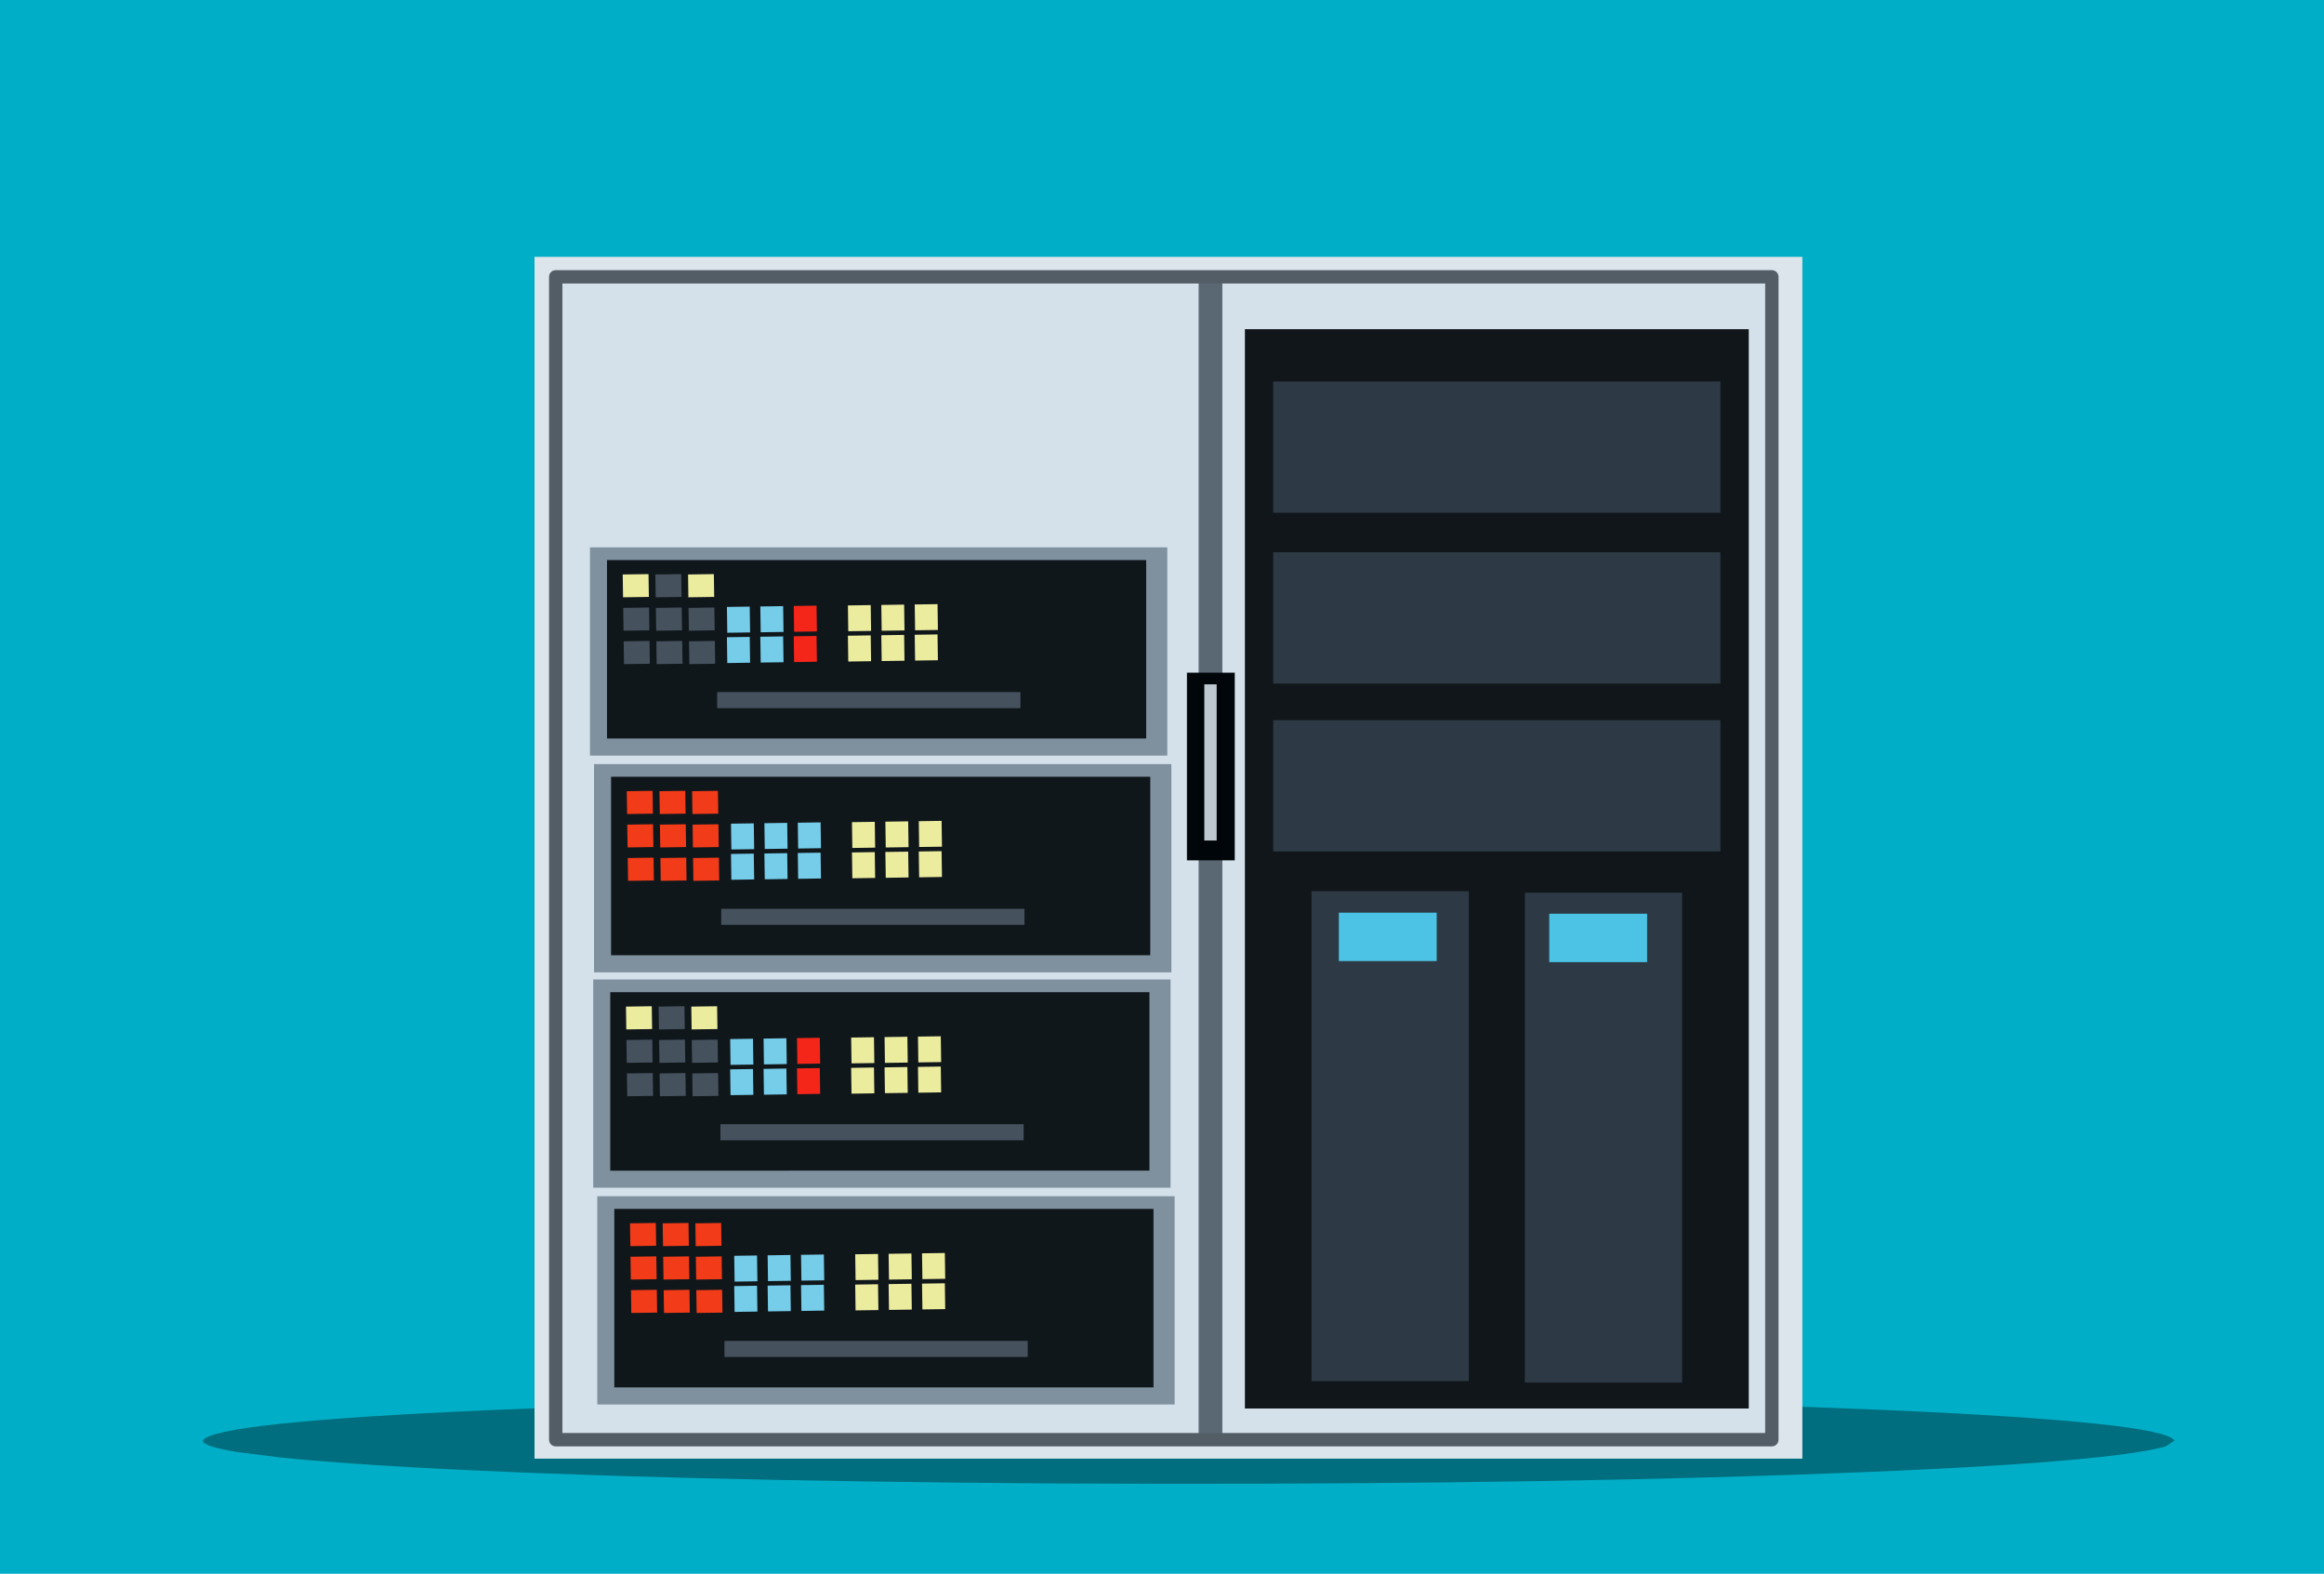
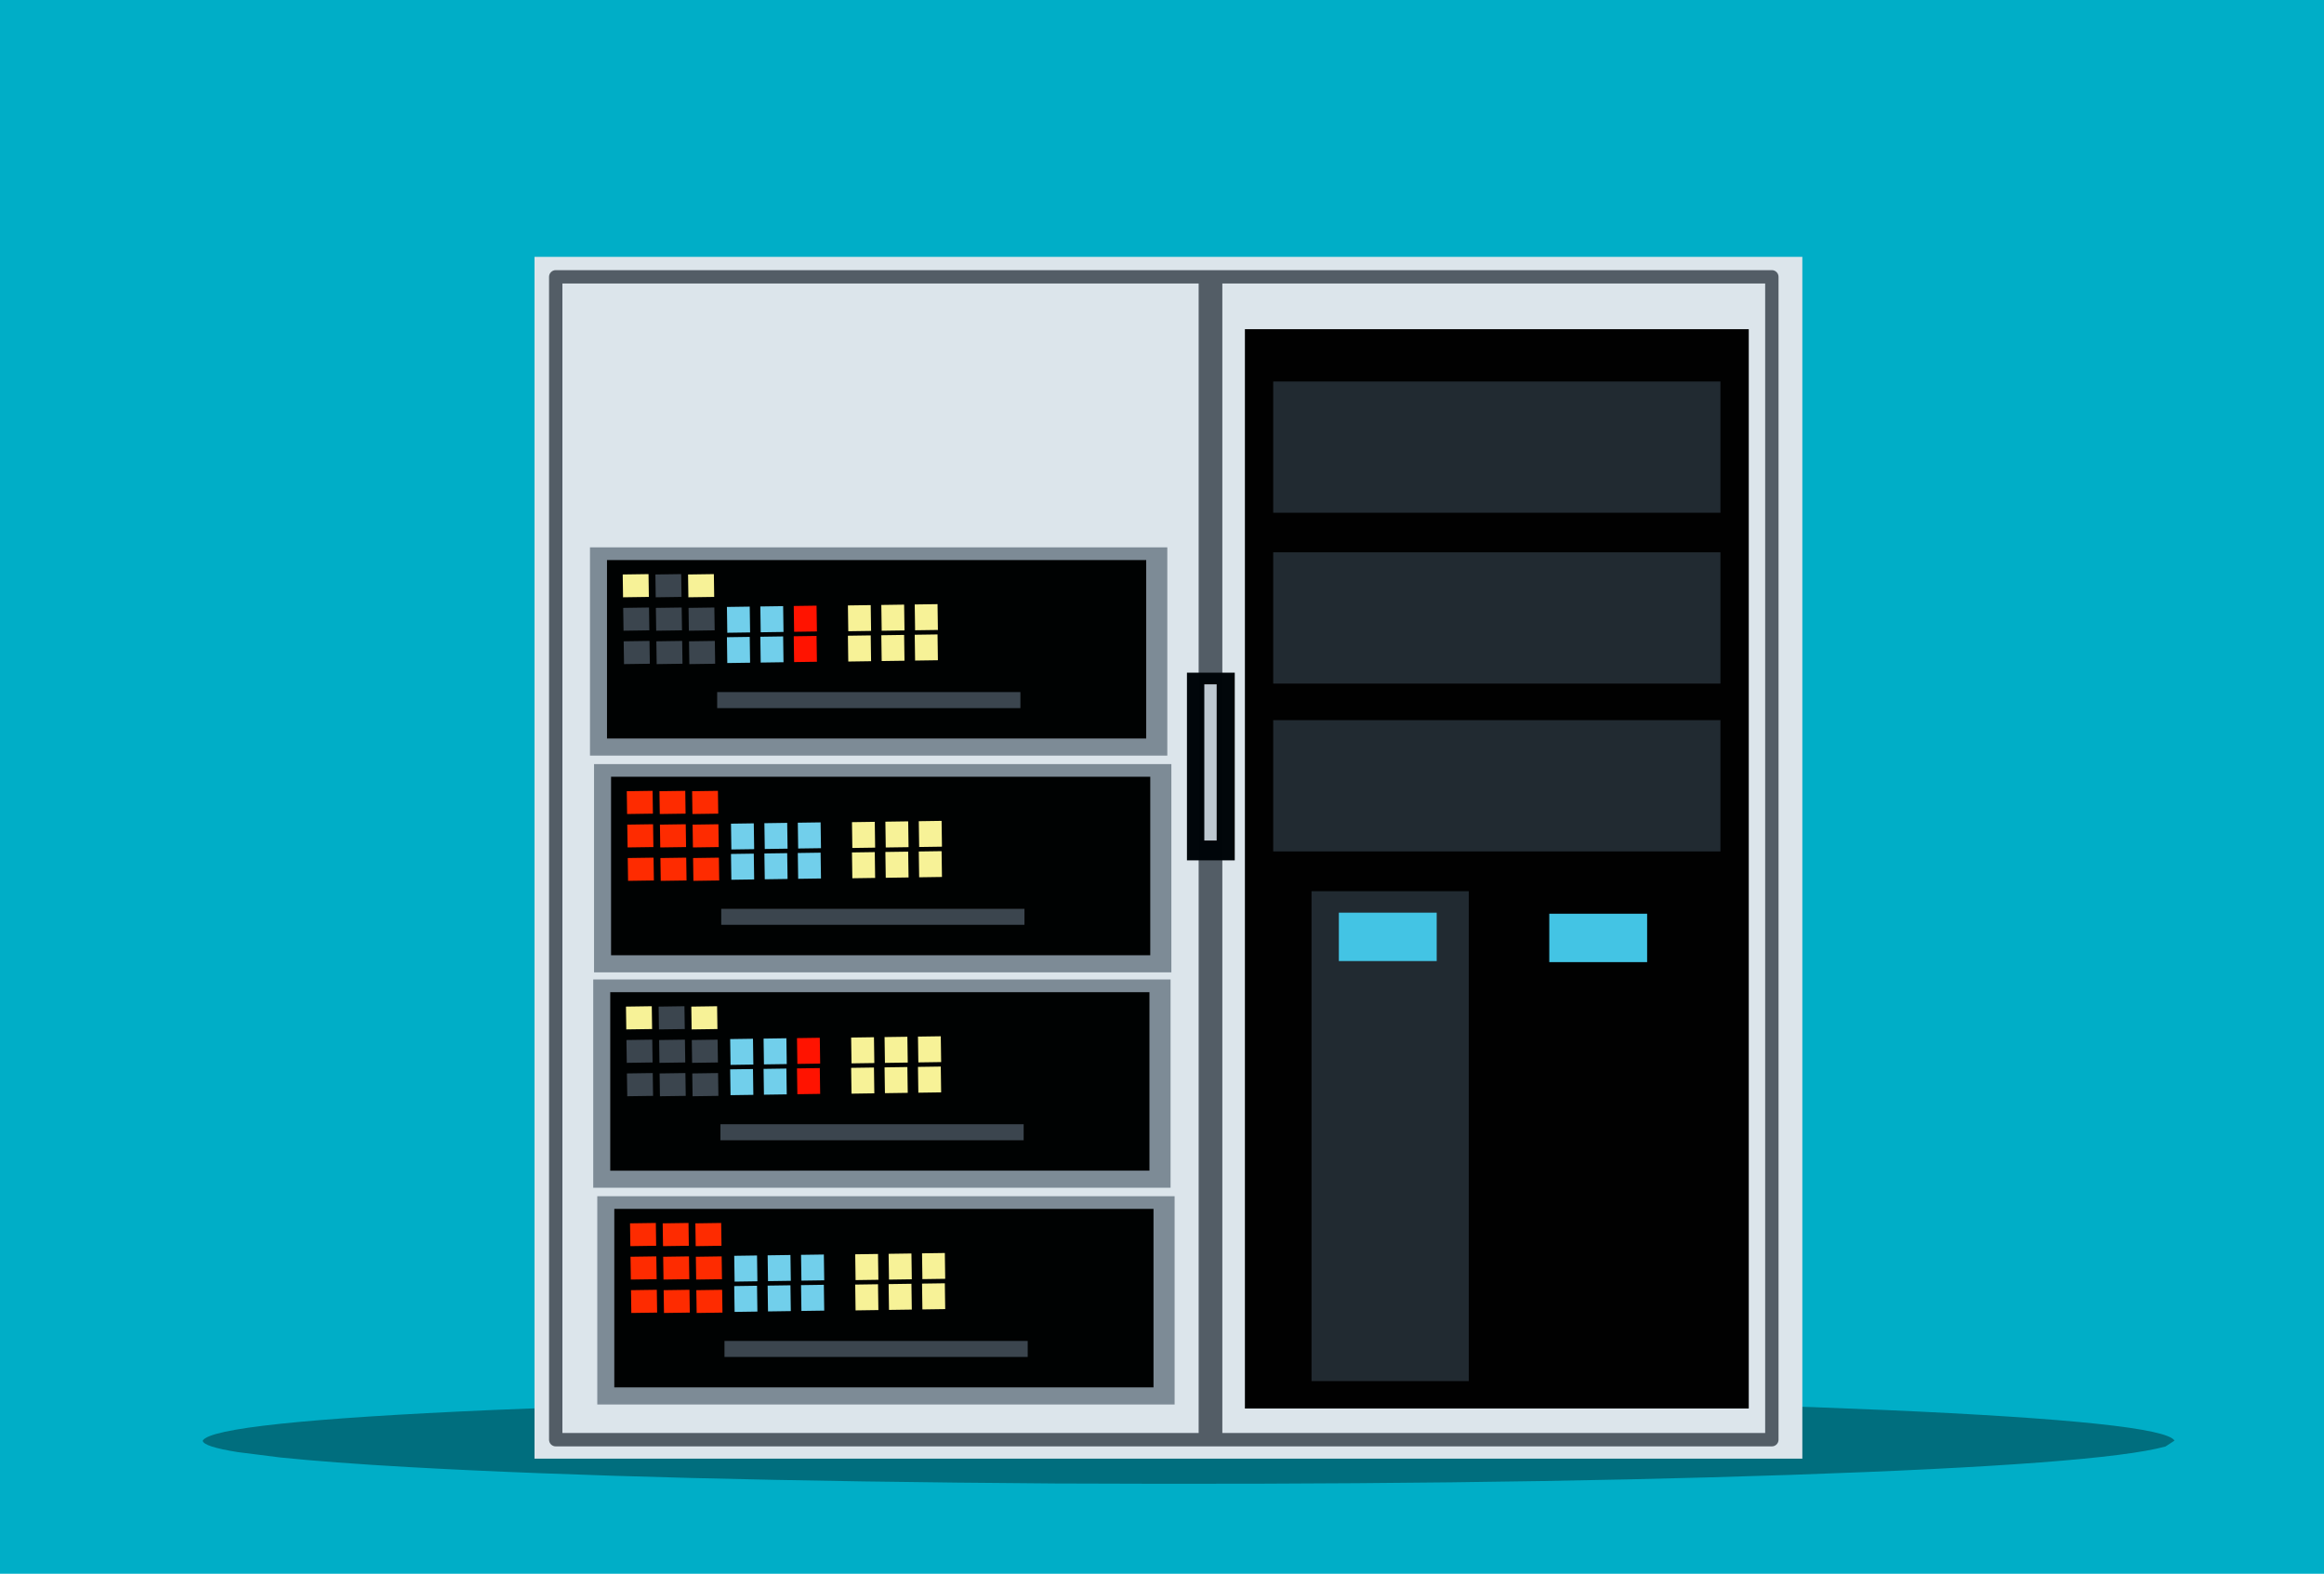
<svg xmlns="http://www.w3.org/2000/svg" version="1.1" width="1920px" height="1300px" viewBox="-600 63 1920 1300">
  <g id="layer1">
    <g style="fill:rgb(0,174,199); fill-opacity:1.0; stroke-linejoin: miter">
      <path d="M-600.001,61.666C-600.355,61.666,-600.694,61.806,-600.944,62.056C-601.194,62.306,-601.334,62.645,-601.334,62.999L-601.333,1363.0C-601.333,1363.736,-600.736,1364.333,-600,1364.333L1320.001,1364.334C1320.354,1364.334,1320.694,1364.194,1320.944,1363.944C1321.194,1363.694,1321.334,1363.355,1321.334,1363.001L1321.333,63.0C1321.333,62.264,1320.736,61.667,1320.0,61.667L-600.001,61.666 Z" />
    </g>
    <g style="fill:rgb(0,0,0); fill-opacity:0.369; stroke-linejoin: miter">
      <path d="M1196.475,1253.049L1189.04,1257.896Q1136.178,1272.546,879.692,1281.33Q621.43,1290.106,271.451,1288.447Q-62.558,1286.128,-262.816,1274.879Q-326.98,1271.242,-368.52,1266.954L-403.432,1262.546Q-432.204,1257.995,-432.527,1253.049Q-423.793,1237.868,-193.965,1227.788Q35.862,1217.708,381.974,1217.325Q728.086,1217.708,957.913,1227.788Q1187.741,1237.868,1196.475,1253.049" />
    </g>
    <g style="fill:rgb(220,229,235); fill-opacity:1.0; stroke-linejoin: miter">
      <path d="M-158.396,275.186L365.317,275.187L889.031,275.188L889.031,1267.931Q365.318,1267.932,-158.396,1267.934Q-158.396,771.56,-158.396,275.186" />
    </g>
    <g>
      <g style="fill:rgb(0,0,0); fill-opacity:0.996; stroke-linejoin: miter">
        <path d="M428.491,334.912L636.625,334.913L844.759,334.914L844.76,1226.507Q636.626,1226.509,428.492,1226.51Q428.491,780.711,428.491,334.912" />
      </g>
      <g style="fill:rgb(34,43,50); fill-opacity:0.996; stroke-linejoin: miter">
        <path d="M451.894,378.131L636.625,378.132L821.357,378.132Q821.357,432.354,821.357,486.575Q636.625,486.575,451.894,486.576Q451.894,432.354,451.894,378.131" />
      </g>
      <g>
        <g style="fill:rgb(34,43,50); fill-opacity:0.996; stroke-linejoin: miter">
          <path d="M483.538,799.199L548.502,799.199L613.466,799.2Q613.466,1001.539,613.466,1203.877Q548.502,1203.878,483.538,1203.878Q483.538,1001.539,483.538,799.199" />
        </g>
        <g style="fill:rgb(34,43,50); fill-opacity:0.996; stroke-linejoin: miter">
-           <path d="M659.785,800.415L789.713,800.416L789.713,1205.094L659.785,1205.095L659.785,800.415" />
-         </g>
+           </g>
      </g>
      <g style="fill:rgb(34,43,50); fill-opacity:0.996; stroke-linejoin: miter">
        <path d="M451.894,519.236L821.357,519.237L821.357,627.68L451.894,627.681L451.894,519.236" />
      </g>
      <g style="fill:rgb(34,43,50); fill-opacity:0.996; stroke-linejoin: miter">
        <path d="M451.894,657.909L636.625,657.909L821.357,657.91Q821.357,712.131,821.357,766.353Q636.625,766.353,451.894,766.354Q451.894,712.131,451.894,657.909" />
      </g>
      <g style="fill:rgb(68,197,229); fill-opacity:0.996; stroke-linejoin: miter">
        <path d="M679.957,817.768L720.379,817.769L760.801,817.769Q760.801,837.777,760.801,857.786Q720.379,857.786,679.957,857.787Q679.957,837.777,679.957,817.768" />
      </g>
      <g style="fill:rgb(68,197,229); fill-opacity:0.996; stroke-linejoin: miter">
        <path d="M506.101,816.898L586.944,816.899L586.944,856.916L506.101,856.917L506.101,816.898" />
      </g>
    </g>
    <g>
      <g style="fill:rgb(125,139,150); fill-opacity:0.996; stroke-linejoin: miter">
        <path d="M-106.543,1051.152L131.939,1051.153L370.422,1051.154Q370.422,1137.174,370.422,1223.194Q131.939,1223.194,-106.543,1223.195Q-106.543,1137.174,-106.543,1051.152" />
      </g>
      <g style="fill:rgb(0,1,1); fill-opacity:0.996; stroke-linejoin: miter">
        <path d="M-92.485,1061.618L130.25,1061.619L352.985,1061.62Q352.985,1135.345,352.985,1209.07Q130.25,1209.07,-92.485,1209.071Q-92.485,1135.345,-92.485,1061.618" />
      </g>
      <g>
        <g style="fill:rgb(255,44,0); fill-opacity:0.996; stroke-linejoin: miter">
          <path d="M-79.496,1073.553L-68.834,1073.399L-58.172,1073.246Q-58.036,1082.668,-57.9,1092.091Q-68.562,1092.244,-79.224,1092.398Q-79.36,1082.975,-79.496,1073.553" />
        </g>
        <g style="fill:rgb(255,44,0); fill-opacity:0.996; stroke-linejoin: miter">
          <path d="M-79.098,1101.155L-57.774,1100.848L-57.503,1119.693L-78.827,1120.001L-79.098,1101.155" />
        </g>
        <g style="fill:rgb(255,44,0); fill-opacity:0.996; stroke-linejoin: miter">
          <path d="M-78.7,1128.758L-68.038,1128.604L-57.376,1128.451Q-57.241,1137.873,-57.105,1147.296Q-67.767,1147.449,-78.429,1147.603Q-78.565,1138.18,-78.7,1128.758" />
        </g>
      </g>
      <g>
        <g style="fill:rgb(255,44,0); fill-opacity:0.996; stroke-linejoin: miter">
          <path d="M-52.507,1073.553L-41.845,1073.399L-31.183,1073.246Q-31.047,1082.668,-30.911,1092.091Q-41.573,1092.244,-52.235,1092.398Q-52.371,1082.975,-52.507,1073.553" />
        </g>
        <g style="fill:rgb(255,44,0); fill-opacity:0.996; stroke-linejoin: miter">
          <path d="M-52.109,1101.155L-30.785,1100.848L-30.514,1119.693L-51.838,1120.001L-52.109,1101.155" />
        </g>
        <g style="fill:rgb(255,44,0); fill-opacity:0.996; stroke-linejoin: miter">
          <path d="M-51.711,1128.758L-41.05,1128.604L-30.388,1128.451Q-30.252,1137.873,-30.116,1147.296Q-40.778,1147.449,-51.44,1147.603Q-51.576,1138.18,-51.711,1128.758" />
        </g>
      </g>
      <g>
        <g style="fill:rgb(255,44,0); fill-opacity:0.996; stroke-linejoin: miter">
          <path d="M-25.518,1073.553L-14.856,1073.399L-4.194,1073.246Q-4.058,1082.668,-3.922,1092.091Q-14.584,1092.244,-25.246,1092.398Q-25.382,1082.975,-25.518,1073.553" />
        </g>
        <g style="fill:rgb(255,44,0); fill-opacity:0.996; stroke-linejoin: miter">
          <path d="M-25.12,1101.155L-3.796,1100.848L-3.525,1119.693L-24.849,1120.001L-25.12,1101.155" />
        </g>
        <g style="fill:rgb(255,44,0); fill-opacity:0.996; stroke-linejoin: miter">
          <path d="M-24.723,1128.758L-14.061,1128.604L-3.399,1128.451Q-3.263,1137.873,-3.127,1147.296Q-13.789,1147.449,-24.451,1147.603Q-24.587,1138.18,-24.723,1128.758" />
        </g>
      </g>
      <g>
        <g style="fill:rgb(113,207,235); fill-opacity:1.0; stroke-linejoin: miter">
          <path d="M80.639,1099.302L80.793,1109.964L80.946,1120.626Q71.523,1120.762,62.101,1120.897Q61.947,1110.236,61.794,1099.573Q71.216,1099.438,80.639,1099.302" />
        </g>
        <g style="fill:rgb(113,207,235); fill-opacity:1.0; stroke-linejoin: miter">
          <path d="M53.036,1099.7L53.343,1121.023L34.498,1121.295L34.191,1099.971L53.036,1099.7" />
        </g>
        <g style="fill:rgb(113,207,235); fill-opacity:1.0; stroke-linejoin: miter">
          <path d="M25.434,1100.097L25.587,1110.759L25.741,1121.421Q16.318,1121.557,6.896,1121.693Q6.742,1111.031,6.588,1100.369Q16.011,1100.233,25.434,1100.097" />
        </g>
      </g>
      <g>
        <g style="fill:rgb(113,207,235); fill-opacity:1.0; stroke-linejoin: miter">
          <path d="M80.639,1124.325L80.793,1134.987L80.946,1145.649Q71.523,1145.785,62.101,1145.921Q61.947,1135.259,61.794,1124.597Q71.216,1124.461,80.639,1124.325" />
        </g>
        <g style="fill:rgb(113,207,235); fill-opacity:1.0; stroke-linejoin: miter">
          <path d="M53.036,1124.723L53.343,1146.047L34.498,1146.318L34.191,1124.994L53.036,1124.723" />
        </g>
        <g style="fill:rgb(113,207,235); fill-opacity:1.0; stroke-linejoin: miter">
          <path d="M25.434,1125.12L25.587,1135.783L25.741,1146.445Q16.318,1146.58,6.896,1146.716Q6.742,1136.054,6.588,1125.392Q16.011,1125.256,25.434,1125.12" />
        </g>
      </g>
      <g>
        <g style="fill:rgb(247,242,151); fill-opacity:1.0; stroke-linejoin: miter">
          <path d="M180.593,1098.052L180.746,1108.714L180.9,1119.376Q171.477,1119.511,162.055,1119.647Q161.901,1108.985,161.747,1098.323Q171.17,1098.188,180.593,1098.052" />
        </g>
        <g style="fill:rgb(247,242,151); fill-opacity:1.0; stroke-linejoin: miter">
          <path d="M152.99,1098.449L153.297,1119.773L134.452,1120.045L134.145,1098.721L152.99,1098.449" />
        </g>
        <g style="fill:rgb(247,242,151); fill-opacity:1.0; stroke-linejoin: miter">
          <path d="M125.388,1098.847L125.541,1109.509L125.694,1120.171Q116.272,1120.306,106.849,1120.442Q106.696,1109.78,106.542,1099.118Q115.965,1098.983,125.388,1098.847" />
        </g>
      </g>
      <g>
        <g style="fill:rgb(247,242,151); fill-opacity:1.0; stroke-linejoin: miter">
          <path d="M180.593,1123.075L180.746,1133.737L180.9,1144.399Q171.477,1144.534,162.055,1144.67Q161.901,1134.008,161.747,1123.346Q171.17,1123.211,180.593,1123.075" />
        </g>
        <g style="fill:rgb(247,242,151); fill-opacity:1.0; stroke-linejoin: miter">
          <path d="M152.99,1123.473L153.297,1144.796L134.452,1145.068L134.145,1123.744L152.99,1123.473" />
        </g>
        <g style="fill:rgb(247,242,151); fill-opacity:1.0; stroke-linejoin: miter">
          <path d="M125.388,1123.87L125.541,1134.532L125.694,1145.194Q116.272,1145.33,106.849,1145.466Q106.696,1134.803,106.542,1124.141Q115.965,1124.006,125.388,1123.87" />
        </g>
      </g>
      <g style="fill:rgb(60,70,79); fill-opacity:0.996; stroke-linejoin: miter">
        <path d="M-1.459,1170.711L123.796,1170.712L249.052,1170.712Q249.052,1177.33,249.052,1183.947Q123.796,1183.947,-1.459,1183.948Q-1.459,1177.33,-1.459,1170.711" />
      </g>
      <g style="fill:rgb(125,139,150); fill-opacity:0.996; stroke-linejoin: miter">
        <path d="M-109.898,872.121L128.585,872.122L367.067,872.123Q367.067,958.143,367.067,1044.162Q128.585,1044.163,-109.898,1044.164Q-109.898,958.142,-109.898,872.121" />
      </g>
      <g style="fill:rgb(0,1,1); fill-opacity:0.996; stroke-linejoin: miter">
        <path d="M-95.84,882.587L126.895,882.587L349.63,882.588Q349.63,956.313,349.63,1030.038Q126.895,1030.039,-95.84,1030.04Q-95.84,956.313,-95.84,882.587" />
      </g>
      <g style="fill:rgb(247,242,151); fill-opacity:1.0; stroke-linejoin: miter">
        <path d="M-82.85,894.521L-72.188,894.368L-61.526,894.214Q-61.39,903.637,-61.255,913.059Q-71.917,913.213,-82.579,913.366Q-82.714,903.944,-82.85,894.521" />
      </g>
      <g style="fill:rgb(59,69,78); fill-opacity:1.0; stroke-linejoin: miter">
        <path d="M-82.452,922.124L-61.129,921.817L-60.857,940.662L-82.181,940.969L-82.452,922.124" />
      </g>
      <g style="fill:rgb(59,69,78); fill-opacity:1.0; stroke-linejoin: miter">
        <path d="M-82.055,949.726L-71.393,949.573L-60.731,949.419Q-60.595,958.842,-60.459,968.264Q-71.121,968.418,-81.783,968.572Q-81.919,959.149,-82.055,949.726" />
      </g>
      <g style="fill:rgb(59,69,78); fill-opacity:1.0; stroke-linejoin: miter">
        <path d="M-55.861,894.521L-45.199,894.368L-34.537,894.214Q-34.401,903.637,-34.266,913.059Q-44.928,913.213,-55.59,913.366Q-55.725,903.944,-55.861,894.521" />
      </g>
      <g style="fill:rgb(59,69,78); fill-opacity:1.0; stroke-linejoin: miter">
        <path d="M-55.463,922.124L-34.14,921.817L-33.868,940.662L-55.192,940.969L-55.463,922.124" />
      </g>
      <g style="fill:rgb(59,69,78); fill-opacity:1.0; stroke-linejoin: miter">
        <path d="M-55.066,949.726L-44.404,949.573L-33.742,949.419Q-33.606,958.842,-33.471,968.264Q-44.133,968.418,-54.794,968.572Q-54.93,959.149,-55.066,949.726" />
      </g>
      <g style="fill:rgb(247,242,151); fill-opacity:1.0; stroke-linejoin: miter">
        <path d="M-28.872,894.521L-18.21,894.368L-7.548,894.214Q-7.413,903.637,-7.277,913.059Q-17.939,913.213,-28.601,913.366Q-28.736,903.944,-28.872,894.521" />
      </g>
      <g style="fill:rgb(59,69,78); fill-opacity:1.0; stroke-linejoin: miter">
        <path d="M-28.475,922.124L-7.151,921.817L-6.879,940.662L-28.203,940.969L-28.475,922.124" />
      </g>
      <g style="fill:rgb(59,69,78); fill-opacity:1.0; stroke-linejoin: miter">
        <path d="M-28.077,949.726L-17.415,949.573L-6.753,949.419Q-6.617,958.842,-6.482,968.264Q-17.144,968.418,-27.806,968.572Q-27.941,959.149,-28.077,949.726" />
      </g>
      <g style="fill:rgb(255,19,0); fill-opacity:1.0; stroke-linejoin: miter">
        <path d="M77.285,920.271L77.438,930.933L77.592,941.595Q68.169,941.73,58.747,941.866Q58.593,931.204,58.439,920.542Q67.862,920.406,77.285,920.271" />
      </g>
      <g style="fill:rgb(113,207,235); fill-opacity:1.0; stroke-linejoin: miter">
        <path d="M49.682,920.668L49.989,941.992L31.144,942.264L30.837,920.939L49.682,920.668" />
      </g>
      <g style="fill:rgb(113,207,235); fill-opacity:1.0; stroke-linejoin: miter">
        <path d="M22.079,921.066L22.233,931.728L22.386,942.39Q12.964,942.525,3.541,942.661Q3.388,931.999,3.234,921.337Q12.657,921.202,22.079,921.066" />
      </g>
      <g style="fill:rgb(255,19,0); fill-opacity:1.0; stroke-linejoin: miter">
        <path d="M77.285,945.294L77.438,955.956L77.592,966.618Q68.169,966.753,58.747,966.889Q58.593,956.227,58.439,945.565Q67.862,945.43,77.285,945.294" />
      </g>
      <g style="fill:rgb(113,207,235); fill-opacity:1.0; stroke-linejoin: miter">
        <path d="M49.682,945.691L49.989,967.015L31.144,967.287L30.837,945.963L49.682,945.691" />
      </g>
      <g style="fill:rgb(113,207,235); fill-opacity:1.0; stroke-linejoin: miter">
        <path d="M22.079,946.089L22.233,956.751L22.386,967.413Q12.964,967.548,3.541,967.684Q3.388,957.022,3.234,946.36Q12.657,946.225,22.079,946.089" />
      </g>
      <g>
        <g style="fill:rgb(247,242,151); fill-opacity:1.0; stroke-linejoin: miter">
          <path d="M177.238,919.02L177.392,929.682L177.545,940.344Q168.123,940.48,158.7,940.615Q158.546,929.954,158.393,919.292Q167.815,919.156,177.238,919.02" />
        </g>
        <g style="fill:rgb(247,242,151); fill-opacity:1.0; stroke-linejoin: miter">
          <path d="M149.636,919.418L149.943,940.742L131.098,941.013L130.79,919.689L149.636,919.418" />
        </g>
        <g style="fill:rgb(247,242,151); fill-opacity:1.0; stroke-linejoin: miter">
          <path d="M122.033,919.815L122.186,930.477L122.34,941.139Q112.917,941.275,103.495,941.411Q103.341,930.749,103.188,920.087Q112.61,919.951,122.033,919.815" />
        </g>
      </g>
      <g>
        <g style="fill:rgb(247,242,151); fill-opacity:1.0; stroke-linejoin: miter">
          <path d="M177.238,944.043L177.392,954.705L177.545,965.367Q168.123,965.503,158.7,965.639Q158.546,954.977,158.393,944.315Q167.815,944.179,177.238,944.043" />
        </g>
        <g style="fill:rgb(247,242,151); fill-opacity:1.0; stroke-linejoin: miter">
          <path d="M149.636,944.441L149.943,965.765L131.098,966.036L130.79,944.712L149.636,944.441" />
        </g>
        <g style="fill:rgb(247,242,151); fill-opacity:1.0; stroke-linejoin: miter">
          <path d="M122.033,944.839L122.186,955.5L122.34,966.163Q112.917,966.298,103.495,966.434Q103.341,955.772,103.188,945.11Q112.61,944.974,122.033,944.839" />
        </g>
      </g>
      <g style="fill:rgb(60,70,79); fill-opacity:0.996; stroke-linejoin: miter">
        <path d="M-4.814,991.68L120.442,991.68L245.697,991.681Q245.697,998.298,245.697,1004.916Q120.442,1004.916,-4.814,1004.916Q-4.814,998.298,-4.814,991.68" />
      </g>
      <g style="fill:rgb(125,139,150); fill-opacity:0.996; stroke-linejoin: miter">
        <path d="M-109.225,694.185L129.257,694.186L367.74,694.187Q367.74,780.207,367.74,866.226Q129.257,866.227,-109.225,866.228Q-109.225,780.207,-109.225,694.185" />
      </g>
      <g style="fill:rgb(0,1,1); fill-opacity:0.996; stroke-linejoin: miter">
        <path d="M-95.167,704.651L127.568,704.652L350.303,704.653Q350.303,778.378,350.303,852.103Q127.568,852.103,-95.167,852.104Q-95.167,778.378,-95.167,704.651" />
      </g>
      <g>
        <g style="fill:rgb(255,44,0); fill-opacity:0.996; stroke-linejoin: miter">
          <path d="M-82.177,716.585L-71.515,716.432L-60.854,716.279Q-60.718,725.701,-60.582,735.124Q-71.244,735.277,-81.906,735.431Q-82.042,726.008,-82.177,716.585" />
        </g>
        <g style="fill:rgb(255,44,0); fill-opacity:0.996; stroke-linejoin: miter">
          <path d="M-81.78,744.188L-60.456,743.881L-60.185,762.726L-81.508,763.033L-81.78,744.188" />
        </g>
        <g style="fill:rgb(255,44,0); fill-opacity:0.996; stroke-linejoin: miter">
          <path d="M-81.382,771.791L-70.72,771.637L-60.058,771.484Q-59.923,780.906,-59.787,790.329Q-70.449,790.483,-81.111,790.636Q-81.247,781.213,-81.382,771.791" />
        </g>
      </g>
      <g>
        <g style="fill:rgb(255,44,0); fill-opacity:0.996; stroke-linejoin: miter">
          <path d="M-55.189,716.585L-44.527,716.432L-33.865,716.279Q-33.729,725.701,-33.593,735.124Q-44.255,735.277,-54.917,735.431Q-55.053,726.008,-55.189,716.585" />
        </g>
        <g style="fill:rgb(255,44,0); fill-opacity:0.996; stroke-linejoin: miter">
          <path d="M-54.791,744.188L-33.467,743.881L-33.196,762.726L-54.52,763.033L-54.791,744.188" />
        </g>
        <g style="fill:rgb(255,44,0); fill-opacity:0.996; stroke-linejoin: miter">
          <path d="M-54.393,771.791L-43.731,771.637L-33.069,771.484Q-32.934,780.906,-32.798,790.329Q-43.46,790.483,-54.122,790.636Q-54.258,781.213,-54.393,771.791" />
        </g>
      </g>
      <g>
        <g style="fill:rgb(255,44,0); fill-opacity:0.996; stroke-linejoin: miter">
          <path d="M-28.2,716.585L-17.538,716.432L-6.876,716.279Q-6.74,725.701,-6.604,735.124Q-17.266,735.277,-27.928,735.431Q-28.064,726.008,-28.2,716.585" />
        </g>
        <g style="fill:rgb(255,44,0); fill-opacity:0.996; stroke-linejoin: miter">
          <path d="M-27.802,744.188L-6.478,743.881L-6.207,762.726L-27.531,763.033L-27.802,744.188" />
        </g>
        <g style="fill:rgb(255,44,0); fill-opacity:0.996; stroke-linejoin: miter">
          <path d="M-27.404,771.791L-16.742,771.637L-6.081,771.484Q-5.945,780.906,-5.809,790.329Q-16.471,790.483,-27.133,790.636Q-27.269,781.213,-27.404,771.791" />
        </g>
      </g>
      <g>
        <g style="fill:rgb(113,207,235); fill-opacity:1.0; stroke-linejoin: miter">
          <path d="M77.957,742.335L78.111,752.997L78.264,763.659Q68.841,763.794,59.419,763.93Q59.265,753.268,59.112,742.606Q68.534,742.471,77.957,742.335" />
        </g>
        <g style="fill:rgb(113,207,235); fill-opacity:1.0; stroke-linejoin: miter">
          <path d="M50.355,742.732L50.661,764.056L31.817,764.328L31.509,743.004L50.355,742.732" />
        </g>
        <g style="fill:rgb(113,207,235); fill-opacity:1.0; stroke-linejoin: miter">
          <path d="M22.752,743.13L22.905,753.792L23.059,764.454Q13.636,764.59,4.214,764.725Q4.06,754.063,3.907,743.402Q13.329,743.266,22.752,743.13" />
        </g>
      </g>
      <g>
        <g style="fill:rgb(113,207,235); fill-opacity:1.0; stroke-linejoin: miter">
          <path d="M77.957,767.358L78.111,778.02L78.264,788.682Q68.841,788.818,59.419,788.954Q59.265,778.292,59.112,767.63Q68.534,767.494,77.957,767.358" />
        </g>
        <g style="fill:rgb(113,207,235); fill-opacity:1.0; stroke-linejoin: miter">
          <path d="M50.355,767.756L50.661,789.08L31.817,789.351L31.509,768.027L50.355,767.756" />
        </g>
        <g style="fill:rgb(113,207,235); fill-opacity:1.0; stroke-linejoin: miter">
          <path d="M22.752,768.153L22.905,778.815L23.059,789.477Q13.636,789.613,4.214,789.749Q4.06,779.087,3.907,768.425Q13.329,768.289,22.752,768.153" />
        </g>
      </g>
      <g>
        <g style="fill:rgb(247,242,151); fill-opacity:1.0; stroke-linejoin: miter">
          <path d="M177.911,741.085L178.064,751.746L178.218,762.408Q168.795,762.544,159.373,762.68Q159.219,752.018,159.065,741.356Q168.488,741.22,177.911,741.085" />
        </g>
        <g style="fill:rgb(247,242,151); fill-opacity:1.0; stroke-linejoin: miter">
          <path d="M150.308,741.482L150.615,762.806L131.77,763.077L131.463,741.754L150.308,741.482" />
        </g>
        <g style="fill:rgb(247,242,151); fill-opacity:1.0; stroke-linejoin: miter">
          <path d="M122.706,741.88L122.859,752.542L123.012,763.204Q113.59,763.339,104.168,763.475Q104.014,752.813,103.86,742.151Q113.283,742.015,122.706,741.88" />
        </g>
      </g>
      <g>
        <g style="fill:rgb(247,242,151); fill-opacity:1.0; stroke-linejoin: miter">
          <path d="M177.911,766.108L178.064,776.77L178.218,787.432Q168.795,787.567,159.373,787.703Q159.219,777.041,159.065,766.379Q168.488,766.244,177.911,766.108" />
        </g>
        <g style="fill:rgb(247,242,151); fill-opacity:1.0; stroke-linejoin: miter">
          <path d="M150.308,766.505L150.615,787.829L131.77,788.101L131.463,766.777L150.308,766.505" />
        </g>
        <g style="fill:rgb(247,242,151); fill-opacity:1.0; stroke-linejoin: miter">
          <path d="M122.706,766.903L122.859,777.565L123.012,788.227Q113.59,788.362,104.168,788.498Q104.014,777.836,103.86,767.174Q113.283,767.039,122.706,766.903" />
        </g>
      </g>
      <g style="fill:rgb(60,70,79); fill-opacity:0.996; stroke-linejoin: miter">
        <path d="M-4.141,813.744L121.114,813.745L246.37,813.745Q246.37,820.363,246.37,826.98Q121.114,826.98,-4.141,826.981Q-4.141,820.363,-4.141,813.744" />
      </g>
      <g style="fill:rgb(125,139,150); fill-opacity:0.996; stroke-linejoin: miter">
        <path d="M-112.579,515.154L125.903,515.155L364.385,515.155Q364.385,601.175,364.385,687.195Q125.903,687.196,-112.579,687.196Q-112.579,601.175,-112.579,515.154" />
      </g>
      <g style="fill:rgb(0,1,1); fill-opacity:0.996; stroke-linejoin: miter">
        <path d="M-98.522,525.619L124.213,525.62L346.948,525.621Q346.949,599.346,346.949,673.071Q124.213,673.072,-98.522,673.072Q-98.522,599.346,-98.522,525.619" />
      </g>
      <g style="fill:rgb(247,242,151); fill-opacity:1.0; stroke-linejoin: miter">
        <path d="M-85.532,537.554L-74.87,537.4L-64.208,537.247Q-64.072,546.669,-63.937,556.092Q-74.599,556.246,-85.26,556.399Q-85.396,546.977,-85.532,537.554" />
      </g>
      <g style="fill:rgb(59,69,78); fill-opacity:1.0; stroke-linejoin: miter">
        <path d="M-85.134,565.156L-63.81,564.85L-63.539,583.694L-84.863,584.002L-85.134,565.156" />
      </g>
      <g style="fill:rgb(59,69,78); fill-opacity:1.0; stroke-linejoin: miter">
        <path d="M-84.737,592.759L-74.075,592.606L-63.413,592.452Q-63.277,601.875,-63.141,611.297Q-73.803,611.451,-84.465,611.605Q-84.601,602.182,-84.737,592.759" />
      </g>
      <g style="fill:rgb(59,69,78); fill-opacity:1.0; stroke-linejoin: miter">
        <path d="M-58.543,537.554L-47.881,537.4L-37.219,537.247Q-37.083,546.669,-36.948,556.092Q-47.61,556.246,-58.272,556.399Q-58.407,546.977,-58.543,537.554" />
      </g>
      <g style="fill:rgb(59,69,78); fill-opacity:1.0; stroke-linejoin: miter">
        <path d="M-58.145,565.156L-36.822,564.85L-36.55,583.694L-57.874,584.002L-58.145,565.156" />
      </g>
      <g style="fill:rgb(59,69,78); fill-opacity:1.0; stroke-linejoin: miter">
        <path d="M-57.748,592.759L-47.086,592.606L-36.424,592.452Q-36.288,601.875,-36.153,611.297Q-46.814,611.451,-57.476,611.605Q-57.612,602.182,-57.748,592.759" />
      </g>
      <g style="fill:rgb(247,242,151); fill-opacity:1.0; stroke-linejoin: miter">
        <path d="M-31.554,537.554L-20.892,537.4L-10.23,537.247Q-10.094,546.669,-9.959,556.092Q-20.621,556.246,-31.283,556.399Q-31.418,546.977,-31.554,537.554" />
      </g>
      <g style="fill:rgb(59,69,78); fill-opacity:1.0; stroke-linejoin: miter">
        <path d="M-31.156,565.156L-9.833,564.85L-9.561,583.694L-30.885,584.002L-31.156,565.156" />
      </g>
      <g style="fill:rgb(59,69,78); fill-opacity:1.0; stroke-linejoin: miter">
        <path d="M-30.759,592.759L-20.097,592.606L-9.435,592.452Q-9.299,601.875,-9.164,611.297Q-19.826,611.451,-30.487,611.605Q-30.623,602.182,-30.759,592.759" />
      </g>
      <g style="fill:rgb(255,19,0); fill-opacity:1.0; stroke-linejoin: miter">
        <path d="M74.603,563.303L74.756,573.965L74.91,584.627Q65.487,584.763,56.065,584.899Q55.911,574.237,55.757,563.575Q65.18,563.439,74.603,563.303" />
      </g>
      <g style="fill:rgb(113,207,235); fill-opacity:1.0; stroke-linejoin: miter">
        <path d="M47,563.701L47.307,585.025L28.462,585.296L28.155,563.972L47,563.701" />
      </g>
      <g style="fill:rgb(113,207,235); fill-opacity:1.0; stroke-linejoin: miter">
        <path d="M19.398,564.099L19.551,574.76L19.704,585.422Q10.282,585.558,0.859,585.694Q0.706,575.032,0.552,564.37Q9.975,564.234,19.398,564.099" />
      </g>
      <g style="fill:rgb(255,19,0); fill-opacity:1.0; stroke-linejoin: miter">
        <path d="M74.603,588.327L74.756,598.989L74.91,609.65Q65.487,609.786,56.065,609.922Q55.911,599.26,55.757,588.598Q65.18,588.462,74.603,588.327" />
      </g>
      <g style="fill:rgb(113,207,235); fill-opacity:1.0; stroke-linejoin: miter">
        <path d="M47,588.724L47.307,610.048L28.462,610.319L28.155,588.996L47,588.724" />
      </g>
      <g style="fill:rgb(113,207,235); fill-opacity:1.0; stroke-linejoin: miter">
        <path d="M19.398,589.122L19.551,599.784L19.704,610.446Q10.282,610.581,0.859,610.717Q0.706,600.055,0.552,589.393Q9.975,589.258,19.398,589.122" />
      </g>
      <g>
        <g style="fill:rgb(247,242,151); fill-opacity:1.0; stroke-linejoin: miter">
          <path d="M174.556,562.053L174.71,572.715L174.863,583.377Q165.441,583.513,156.018,583.648Q155.864,572.986,155.711,562.324Q165.134,562.189,174.556,562.053" />
        </g>
        <g style="fill:rgb(247,242,151); fill-opacity:1.0; stroke-linejoin: miter">
          <path d="M146.954,562.451L147.261,583.774L128.416,584.046L128.108,562.722L146.954,562.451" />
        </g>
        <g style="fill:rgb(247,242,151); fill-opacity:1.0; stroke-linejoin: miter">
          <path d="M119.351,562.848L119.505,573.51L119.658,584.172Q110.235,584.308,100.813,584.443Q100.659,573.782,100.506,563.12Q109.928,562.984,119.351,562.848" />
        </g>
      </g>
      <g>
        <g style="fill:rgb(247,242,151); fill-opacity:1.0; stroke-linejoin: miter">
          <path d="M174.556,587.076L174.71,597.738L174.863,608.4Q165.441,608.536,156.018,608.672Q155.865,598.01,155.711,587.348Q165.134,587.212,174.556,587.076" />
        </g>
        <g style="fill:rgb(247,242,151); fill-opacity:1.0; stroke-linejoin: miter">
          <path d="M146.954,587.474L147.261,608.798L128.416,609.069L128.108,587.745L146.954,587.474" />
        </g>
        <g style="fill:rgb(247,242,151); fill-opacity:1.0; stroke-linejoin: miter">
          <path d="M119.351,587.871L119.505,598.533L119.658,609.195Q110.236,609.331,100.813,609.467Q100.659,598.805,100.506,588.143Q109.928,588.007,119.351,587.871" />
        </g>
      </g>
      <g style="fill:rgb(60,70,79); fill-opacity:0.996; stroke-linejoin: miter">
        <path d="M-7.495,634.713L117.76,634.713L243.015,634.713Q243.015,641.331,243.015,647.948Q117.76,647.949,-7.495,647.949Q-7.495,641.331,-7.495,634.713" />
      </g>
    </g>
    <g style="fill:rgb(0,5,9); fill-opacity:0.996; stroke-linejoin: miter">
      <path d="M253.08,429.137L253.08,429.137L253.08,429.137L253.08,429.137L253.08,429.137L253.08,429.137L253.08,429.137Q253.08,429.137,253.08,429.137" />
    </g>
    <g style="fill:rgb(83,93,102); fill-opacity:0.996; stroke-linejoin: miter">
      <path d="M390.273,292.384L400.061,292.385L409.848,292.385L409.848,1250.222Q400.061,1250.223,390.273,1250.223Q390.273,771.303,390.273,292.384" />
    </g>
    <g style="fill:rgb(153,199,231); fill-opacity:0.11; stroke-linejoin: miter">
-       <path d="M-139.733,290.546L361.611,290.547L862.954,290.547L862.955,1253.852Q361.611,1253.852,-139.733,1253.852Q-139.733,772.199,-139.733,290.546" />
-     </g>
+       </g>
    <g style="fill:rgb(83,93,102); fill-opacity:1.0; stroke-linejoin: miter">
      <path d="M-140.882,286.16L-140.882,286.16L863.833,286.161C866.881,286.161,869.351,288.632,869.351,291.68L869.351,291.68L869.352,1252.286C869.352,1255.334,866.881,1257.805,863.833,1257.805L863.833,1257.805L-140.882,1257.806C-142.345,1257.806,-143.749,1257.224,-144.784,1256.189C-145.819,1255.154,-146.401,1253.751,-146.401,1252.287L-146.401,1252.287L-146.401,291.679C-146.401,290.215,-145.819,288.811,-144.784,287.776C-143.749,286.741,-142.346,286.16,-140.882,286.16L-140.882,286.16 M-140.882,297.197L-135.363,291.679L-135.363,1252.287L-140.882,1246.768L863.833,1246.767L858.314,1252.286L858.314,291.68L863.833,297.198L-140.882,297.197 Z" />
    </g>
    <g style="fill:rgb(0,5,9); fill-opacity:0.996; stroke-linejoin: miter">
      <path d="M380.611,618.667L400.359,618.667L420.108,618.668Q420.108,696.199,420.108,773.73Q400.359,773.731,380.611,773.731Q380.611,696.199,380.611,618.667" />
    </g>
    <g style="fill:rgb(191,201,210); fill-opacity:0.996; stroke-linejoin: miter">
      <path d="M394.957,628.283L400.06,628.283L405.162,628.283Q405.162,692.798,405.162,757.313Q400.06,757.313,394.957,757.313Q394.957,692.798,394.957,628.283" />
    </g>
  </g>
</svg>